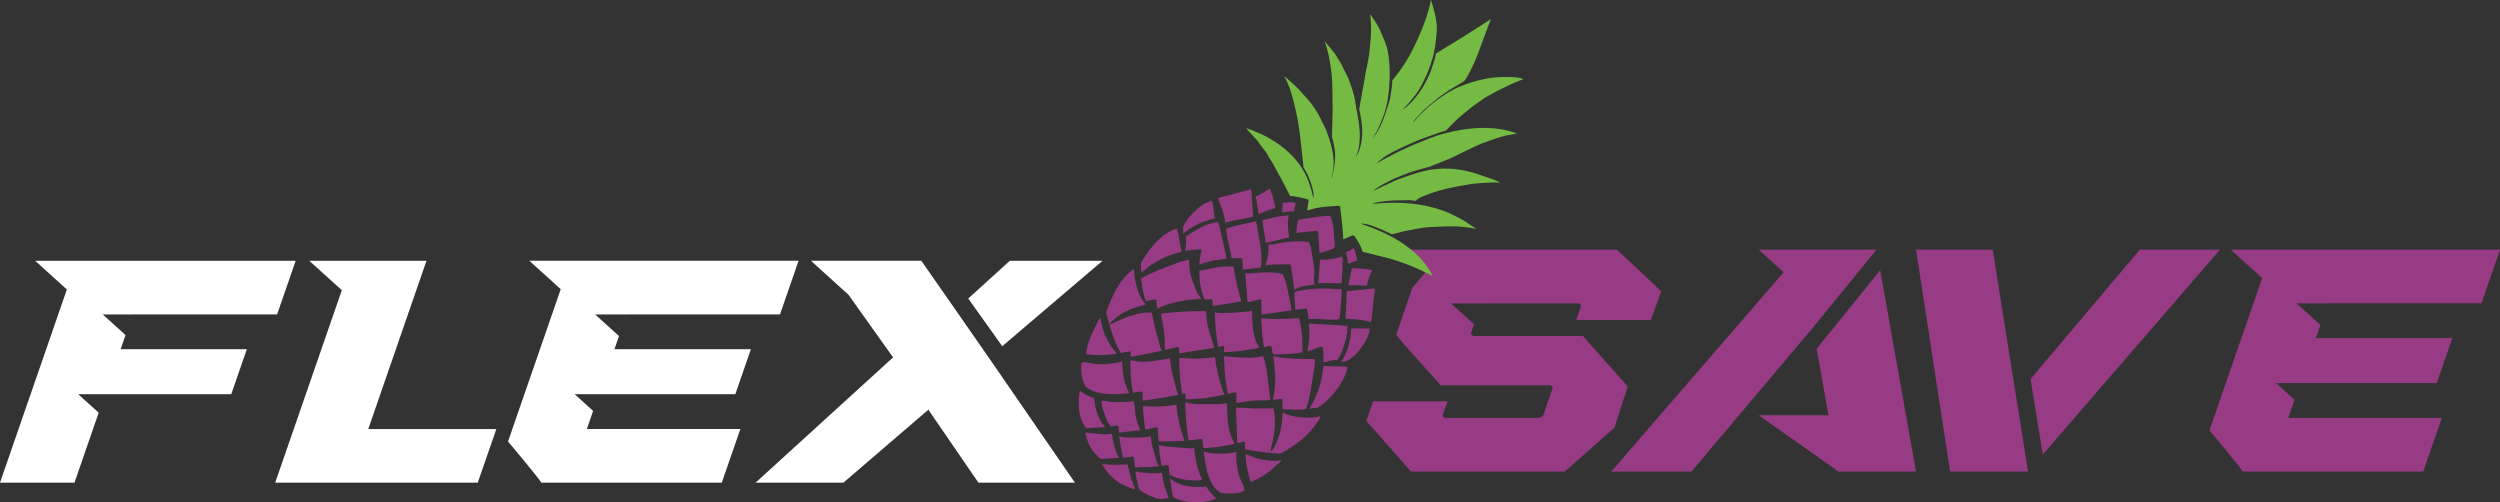
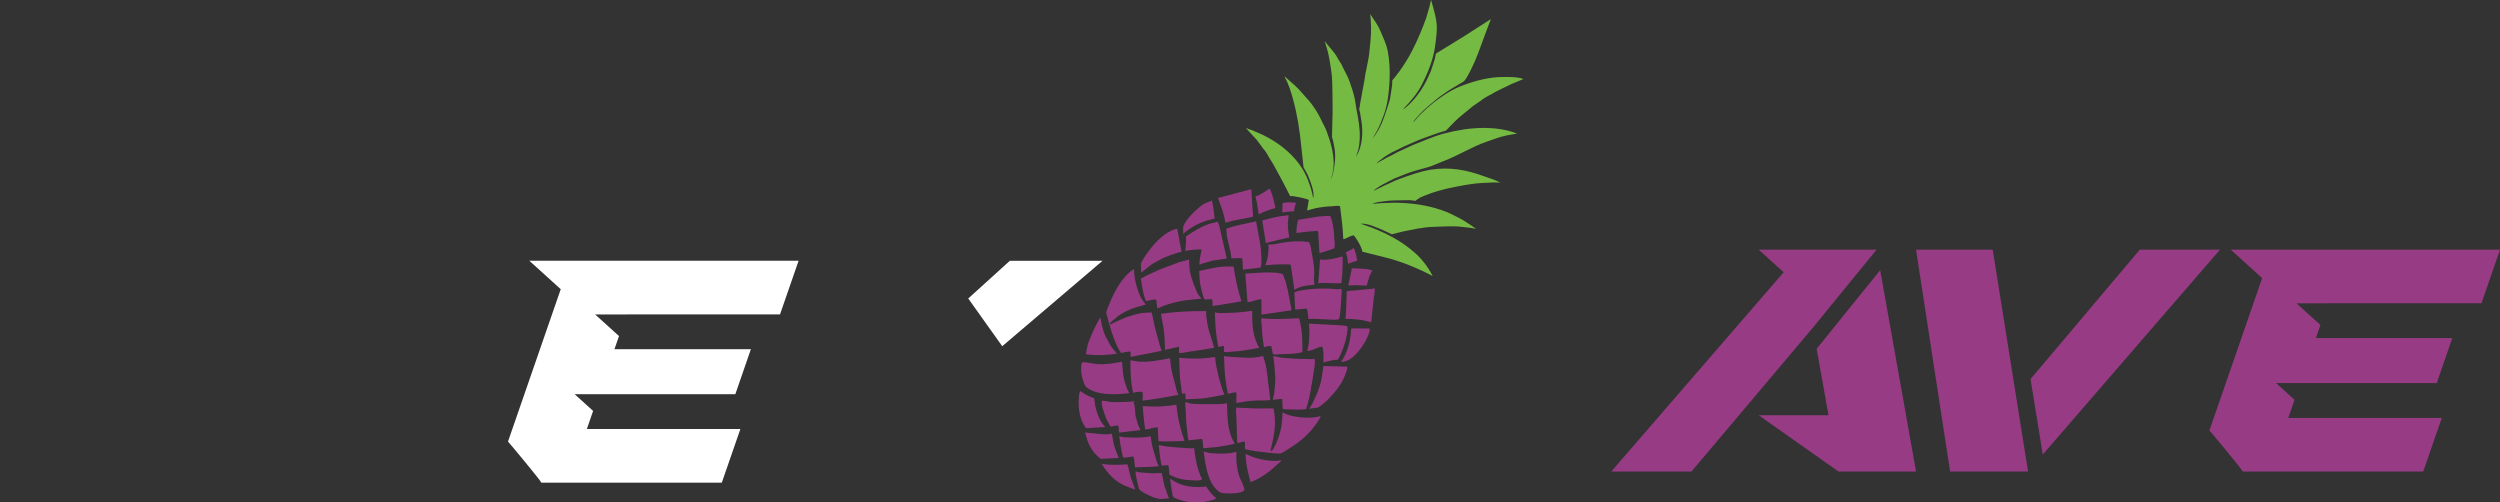
<svg xmlns="http://www.w3.org/2000/svg" id="Layer_2" data-name="Layer 2" viewBox="0 0 1509.49 303.31">
  <rect x="0" y="0" width="1509.49" height="303.31" fill="#333333" stroke="none" />
  <defs>
    <style>
      .cls-1, .cls-2 {
        fill: #973b85;
      }

      .cls-1, .cls-3 {
        fill-rule: evenodd;
      }

      .cls-4 {
        fill: #fff;
      }

      .cls-3 {
        fill: #75bb43;
      }
    </style>
  </defs>
  <g id="Layer_1-2" data-name="Layer 1">
    <g>
      <g>
        <g>
          <g>
            <path class="cls-4" d="M605.15,209.04l60.58-51.59h-55.99l-25.12,22.78c6.52,9.11,14.02,19.73,20.53,28.81Z" />
-             <polygon class="cls-4" points="576.99 187.15 556.28 157.45 489.65 157.45 512.31 177.98 539.24 215.78 456.22 291.42 509.27 291.42 560.53 247.39 590.77 291.42 649.03 291.42 596.67 215.43 576.99 187.15" />
          </g>
-           <polygon class="cls-4" points="222.36 259.05 257.51 157.46 186.76 157.46 206.39 175.23 166.17 291.42 288.47 291.42 299.69 259.05 222.36 259.05" />
-           <polygon class="cls-4" points="80.12 189.83 167.32 189.83 178.53 157.46 21.23 157.46 40.37 174.79 0 291.42 44.97 291.42 59.59 249.2 47.24 238.02 76.1 238.02 76.1 238.02 139.64 238.02 149.03 210.86 72.85 210.86 75.8 202.32 62.06 189.88 80.11 189.88 80.12 189.83" />
          <path class="cls-4" d="M378.27,189.83h92.7l11.22-32.38h-162.57s18.95,17.16,18.95,17.16l-31.84,91.99c1.13,1.21,19.57,23.34,20.13,24.82h108.96l11.22-32.38h-92.7l3.78-10.93-11.15-10.1h28.86,0s68.16,0,68.16,0l9.39-27.17h-82.37l2.74-7.92-14.42-13.06h18.94l.02-.05Z" />
        </g>
        <path class="cls-2" d="M1405.58,183.13h92.7l11.22-32.38h-162.57s18.95,17.16,18.95,17.16l-31.84,91.99c1.13,1.21,19.57,23.34,20.13,24.82h108.96l11.22-32.38h-92.7l3.78-10.93-11.15-10.1h28.86,0s68.16,0,68.16,0l9.39-27.17h-82.37l2.74-7.92-14.42-13.06h18.94l.02-.05Z" />
        <g>
          <polygon class="cls-2" points="1233.42 274.44 1340.42 150.75 1292 150.75 1226.03 228.89 1233.42 274.44" />
          <polygon class="cls-2" points="1203.2 150.75 1156.9 150.76 1177.47 284.72 1224.53 284.72 1203.2 150.75" />
        </g>
        <g>
          <polygon class="cls-2" points="1094.58 197.88 1133.05 150.75 1088.76 150.75 1088.76 150.76 1061.92 150.76 1076.97 164.38 972.87 284.72 1021.29 284.72 1082.44 212.27 1094.58 197.88" />
          <polygon class="cls-2" points="1096.89 210.6 1104.04 250.73 1061.92 250.73 1110.09 284.72 1156.9 284.72 1135.25 163.13 1096.89 210.6" />
        </g>
-         <path class="cls-2" d="M976.25,150.76h-131.22l15.38,13.93c-1.43,1.79-6.1,7.44-7.57,8.92l-9.81,28.51c1.7,2.71,25.3,28.77,27,30.51h65.17c1.99,0,2.67.81,2.04,2.42l-5.15,14.89c-.48,1.61-1.71,2.42-3.7,2.42h-54.84c-1.99,0-2.75-.81-2.27-2.42l2.77-7.63h-44.97l-4.08,11.91c1.04,1.26,25.63,28.79,27,30.51h92.76c.98-.74,28.79-25.32,30.02-26.55l8.05-24.8c-1.16-1.5-25.5-28.54-27-30.51h-65.17c-1.99,0-2.74-.8-2.27-2.42l1.61-4.66-13.91-12.6h20.98c.14,0,.25-.04.4-.04h54.84c1.99,0,2.67.81,2.04,2.42l-2.54,7.63h44.97l6.24-17.14c-1.25-1.52-25.54-24.32-26.77-25.28Z" />
      </g>
      <g>
        <path class="cls-1" d="M816.25,161.92c-.71,3.48-1.43,6.97-2.14,10.45,1.63-.06,3.26-.13,4.88-.19,2.07.1,4.13.19,6.2.29.55-1.85,1.1-3.7,1.65-5.55.58-1.21,1.15-2.42,1.73-3.63-.91-.25-1.82-.5-2.74-.74-2.22-.24-4.39-.39-6.66-.49-.91-.03-1.82-.06-2.73-.09-.06-.01-.13-.03-.19-.04M812.6,152.32c.88,2.2,1.12,4.75,1.4,6.91,1.84-.64,3.68-1.27,5.52-1.91-.65-2.37-.69-5.1-2.23-7.54-1.48,1.21-3.25,1.83-4.7,2.54M793.15,139.59c.76-.03,1.67-.34,2.36-.09.76.59.48,2.64.56,3.42.32,3.33.27,6.65.68,9.91,2.85-.86,6.01-1.66,8.86-2.94.61-1.64.11-3.82.03-5.6-.17-4.28-.57-9.31-2.36-13.78-4.53-.4-9.22.55-14.06,1.36-1.81.29-3.63.58-5.44.87-.42,1.28-1.18,6.46-.98,7.75-.01.06-.03.13-.04.19,3.51-.4,6.97-.97,10.39-1.11M824.64,174.7c-2.4.25-4.8.5-7.2.74-1.34.05-2.92.08-4.28.47-.14,4.11-.28,8.22-.42,12.32-.13,1.47-.25,2.95-.38,4.42,1.16-.28,2.45-.08,3.57-.03,2.18.09,4.21.39,6.33.62,1.89.43,3.78.85,5.67,1.28.51-4.75,1.01-9.49,1.52-14.24.14-1.6.98-4.66.48-6.21-1.72.45-3.6.49-5.28.61M797.22,156.65l-.18.11c-.35,4.68-.71,9.36-1.06,14.04-.01.06-.03.13-.04.19,4.72-.45,9.42.34,14.07-.06.27-4.15.73-8.2.66-12.47-.02-1.11.21-2.52-.2-3.65-3.53,1.28-10.24,2.52-13.25,1.84M774.44,122.63c-.08,1.88-.17,3.77-.25,5.65.97-.14,1.93-.28,2.9-.42,1.47-.1,2.93-.2,4.4-.3-.27-1.77.69-3.48,1-5.14-2.06-.17-5.94-.58-8.04.21M815.85,198.43c-.13,1.42-.26,2.85-.4,4.27-.43,4.12-2.73,12.29-5.76,15.67.01.02.03.04.04.06,7.09.63,14.35-10.89,16.14-15.38.55-1.38,1.33-3.2,1.11-4.72-3.69.24-7.38-.33-11.13.09M790.05,192.64c1.25-.05,2.5-.09,3.75-.14,2.82.14,5.64.29,8.46.43,1.91.08,4.39.44,6.39-.32.2-1.33.39-2.65.59-3.98.31-3.29.53-6.52.69-9.86.06-1.32.39-2.95.05-4.3-2.03.39-4.43-.05-6.44-.14-5.09-.23-10.24-.17-15.53.64-2.02.31-4.4.57-6.51,1.54.18,3.49.37,6.99.55,10.48,2.29-.24,4.59-.47,6.88-.71.89,1.95.87,4.4,1.12,6.35M766.1,147.55c-.07.02-.14.04-.22.05.25,3.33-.13,6.98-1.04,10.09-.28.81-.57,1.61-.85,2.42-.04.03-.08.05-.12.07,1.71-.15,3.43-.29,5.14-.44,3.41-.12,6.82-.22,10.15-.05.51,1.17.51,2.5.71,3.66.41,2.72.81,5.45,1.22,8.17.13,1.18.25,2.36.38,3.54,3.29-2.05,5.74-2.35,8.62-2.79,1.14-.17,2.54-.06,3.7-.6-.86-2.27-.2-5.18-.22-7.41-.03-3.92-.91-8.01-1.63-12.02-.33-1.83-.54-4.25-1.63-6.11-4.97-.68-10.18-.51-15.5.3-2.46.37-6.47,1.6-8.71,1.12M762.11,133.07c.73,4.55,1.46,9.09,2.19,13.64,4.72-1.13,9.44-2.26,14.16-3.39-.56-3.13-.98-6.25-.83-9.24.16-1.38.32-2.77.47-4.15-1.98.26-3.95.51-5.93.77-3.35.56-6.65,1.63-10.06,2.38M766.64,113.83c-2.79,1.84-5.77,3.93-8.6,4.75.28,1.19.55,2.39.83,3.58.37,2.42.75,4.84,1.12,7.25,2.62-1.45,7.1-3.01,9.85-3.72.49-.58-.23-2.14-.37-2.88-.56-2.99-1.35-5.68-2.83-8.97M799.09,218.88c.71-.2,1.41-.4,2.12-.59,2.03-.48,4.57-1.22,6.56-1.08,3-5.03,6.23-14.52,5.81-20.22-1.15-.18-2.3-.36-3.44-.55-6.6-.34-13.19-.69-19.79-1.03.38,3.99.27,7.95-.1,11.79-.29,1.57-.57,3.15-.86,4.72,2.74.14,6.21-2.54,8.99-2.61,1.03,2.03.67,7.4.71,9.57M756.32,130.97c.54-.61.04-3.5-.03-4.41-.25-4.11-.5-8.22-.75-12.33-6.7,1.77-13.39,3.54-20.09,5.31-.02.01-.04.02-.06.04,2.13,5.53,3.77,9.86,4.5,14.89,5.58-1.71,10.98-2.34,16.42-3.5M740.41,138.08c.14,1.55.29,3.1.43,4.65.71,3.11,1.42,6.22,2.14,9.32.19,1.33.39,2.65.58,3.98.78-.19,5.99-.32,6.42-.01.36.25.41,5.99.47,6.76,3.55-.4,7.11-.8,10.66-1.2.85-2.31.51-5.31.43-7.82-.15-4.64-1.13-9.31-2.02-14.16-.37-1.98-.74-3.97-1.11-5.95-4.42,1.06-8.94,1.77-13.62,3.06-1.46.45-2.92.9-4.38,1.35M802.21,221.11c-.99,0-2.25-.29-3.28.09.09,1.5-.38,2.98-.54,4.44-.57,5.25-2.29,10.35-4.64,15.22-.87,1.8-1.84,4.34-3.45,5.86.01.02.03.04.04.06.82-.11,1.64-.21,2.47-.32.89-.09,1.77-.18,2.66-.28,1.35-.4,4.84-3.47,5.71-4.32,4.97-4.9,8.73-9.67,10.88-15.12.62-1.56,1.58-3.65,1.36-5.36-3.73-.09-7.46-.18-11.2-.27M779.84,187.33c-.41-2.26-.82-4.52-1.23-6.77-.64-3.31-1.29-6.73-2.22-10.09-.6-1.65-1.2-3.3-1.79-4.94-1.23-.21-2.44-.68-3.69-.8-4.38-.42-9.07-.24-13.59.16-1.8.09-3.61.19-5.41.28.44,5.74.89,11.47,1.33,17.21,1.84.29,7-2.25,8.4-1.58.01,3.06.02,6.11.03,9.17,6.05-.88,12.11-1.75,18.16-2.62M767.6,208.96c.32,1.6.64,3.21.96,4.81,1.48.55,3.52.11,5.13.06,3.58-.1,9.13-.11,12.71-1.25-.04-2.46-.08-4.92-.12-7.39-.09-4.3-.69-8.53-1.9-13.08-1.58.09-3.17.18-4.75.27-4.17.14-8.23.37-12.32.19-1.81-.12-3.61-.25-5.42-.37l-.19-.04c-.44,1.44.1,3.46.15,4.99.09,2.79.3,5.6.75,8.47.19,1.33.39,2.65.58,3.98,1.26-.34,3.21-.85,4.42-.64M729.27,133.02c1.39-.35,2.77-.7,4.16-1.05-.1-.84-.2-1.68-.3-2.52-.42-2.68-.61-5.69-1.43-8.37-1.45.61-3.03,1.26-4.72,1.98-.91.65-1.82,1.31-2.73,1.96-4.17,3.68-8.28,7.7-9.86,11.93,0,1.4-.02,2.8-.03,4.2.01.02.03.04.04.06,3.99-3.79,10.17-6.88,14.88-8.19M774.25,241.04c.07,1.95.14,3.9.21,5.85,1.08.37,2.45.22,3.6.28,3.43.17,7.03.3,10.58-.16.57-2,1.13-3.99,1.7-5.99.36-1.84.72-3.68,1.09-5.52.38-3.32,1.26-6.61,1.62-9.96.3-2.75,1.34-6.04.63-8.93-1.68.43-3.54.12-5.17.13-4.73.03-9.34-.24-13.96-.67-1.94-.18-3.86-.92-5.78-1.05.2,1.38.4,2.76.6,4.14.21,2.77.42,5.53.63,8.3.07,3.45-.28,6.82-.65,10.17-.27,1.26-.53,2.52-.8,3.78,1.79-.2,3.59-.39,5.38-.59.1.07.21.14.31.22M715.96,142.85c.54,2.88-.13,5.88-.31,8.64.93-.15,1.87-.3,2.8-.44,2.28-.35,4.66-.47,6.88-.46.44.93-.25,1.84-.35,2.68-.24,2.14-.87,4.36-.76,6.54.85-.32,1.7-.63,2.56-.95,1.92-.52,3.83-1.04,5.75-1.56,2.72-.4,5.44-.79,8.16-1.19-1.14-5-2.27-10-3.41-15.01-.47-2.32-.88-4.87-2.04-7.25-1.88.67-4,.94-6.02,1.65-4.34,1.51-8.91,4.45-13.26,7.34M745.68,166.11c-.29-1.73-.58-3.46-.87-5.2-1.89,0-3.77.02-5.66.03-3.48.13-6.93,1.01-10.51,1.68-1.52.32-3.03.65-4.55.97.08,1.62.16,3.24.23,4.86.11,2.62.74,5.12,1.44,7.87.12.46,1.18,4.26,1.68,4.52,1.34-.08,2.68-.15,4.03-.23,1.03.53.6,3.16.7,4.16,1.49-.23,2.99-.45,4.48-.68,4.18-.66,8.47-1.3,12.71-2.15.06-.04.12-.07.18-.11-.44-1.5-.89-3-1.33-4.49-1.05-3.83-1.88-7.46-2.53-11.21M733.75,188.61l-.22.05c.16,6.83.59,13.75,2.1,20.83.97-.22,1.93-.45,2.9-.67.11.04.22.08.33.12.5,1.16,0,2.39.22,3.55,1.8.42,4.03-.2,5.92-.27,3.57-.14,7.18-.81,10.86-1.4,1.5-.26,3-.52,4.5-.78-3.52-6-4.1-11.72-4.26-17.09-.03-1.76-.06-3.52-.09-5.28-5.53.79-10.55,1.26-15.77,1.29-2.06.01-4.58.3-6.49-.35M774.6,249.02c-.05,0-.1.01-.16.02-.19,6.13-1,12.08-3.52,17.71-.61,1.37-1.82,4.62-3.29,5.59-.1-.02-.19-.04-.29-.06-.06-.1-.13-.19-.19-.29,2.01-8.41,3.83-16.03,1.78-25.4-3.6.02-7.21.04-10.81.06-3.76-.18-7.53-.36-11.29-.54-.1-.02-.19-.04-.29-.06-.53,1.69-.02,4.11,0,5.91.03,3.64.25,7.28.38,11,.05,1.41-.14,3.22.34,4.63.7-.28,3.6-1.14,4.14-.96.82.71-.17,4.1.53,4.67,1.71.32,3.42.64,5.13.96,4.2.46,8.3,1.21,12.62,1.43,1.02.07,2.04.14,3.06.21,1.67-.34,5.25-2.89,7.07-4.03,6.32-3.97,10.99-8.52,14.32-13.17.9-1.25,3.2-4.2,3.17-5.52-5.56,2.06-18.33.84-22.69-2.16M746.53,243.35c4.37-.8,8.4-1.46,12.58-1.58,1.91-.06,6.18.25,7.87-.35-.19-1.66-.38-3.32-.56-4.98-1.09-6.84-1.11-14.54-3.82-21.55-5.92,1.81-12.21.95-17.83.69-1.5-.12-3-.25-4.5-.37-.36-.14-.77-.28-1.19-.16.1,2.51.2,5.02.3,7.52.19,5,.97,10.13,2.07,15.27,1.02-.31,4.35-1.2,5.13-.84-.03,2.05-.07,4.09-.1,6.14.02.07.04.14.05.21M689.11,164.62c1.84-1.57,4.05-3.09,6.09-4.89,1.17-.68,2.34-1.36,3.51-2.04,1.44-.74,2.88-1.48,4.32-2.22,3.58-1.39,7.02-2.72,10.45-3.44-.82-3.31-1.27-6.86-1.96-10.34-.26-1.21-.51-2.41-.77-3.62-8.31,1.97-15.05,10.36-18.56,15.51-1.03,1.51-3.01,4.15-3.34,5.79.07,1.73.14,3.47.21,5.2.01.02.03.04.04.06M692.03,181.83c1.43-.2,4.99-1.39,6.11-.88.21,1.78.42,3.56.63,5.34,1.57-.66,3.15-1.32,4.72-1.98,4.04-1.34,7.97-2.32,11.87-2.94,3.36-.36,6.72-.72,10.07-1.07-.73-1.09-1.92-2.08-2.53-3.5-2.05-4.8-3.83-9.13-4.62-13.67-.13-2.13-.27-4.26-.4-6.39-1.89.67-4.12.99-6.18,1.67-3.93,1.48-7.87,2.97-11.8,4.45-2.67,1.24-5.35,2.48-8.02,3.72-1.01.55-2.01,1.1-3.02,1.65.13.8.25,1.59.38,2.39.48,2.99,1.21,8.25,2.78,11.22M700.97,189.42c.52,2.85,1.03,5.7,1.55,8.55.76,4.59.79,8.97.88,13.31,2.69-.62,5.37-1.24,8.06-1.86.14.08.27.16.41.24.02,1.14.03,2.28.05,3.41,1.39.3,4.42-.48,5.97-.71,3.73-.56,7.5-1.06,11.33-1.7,1.27-.22,2.55-.45,3.82-.67.02-.01.04-.02.06-.04-1.32-4.86-3.11-9.31-4.03-14.04-.27-1.91-.53-3.82-.8-5.73-.01-.79-.02-1.57-.03-2.36-8.85-.04-18.07.36-27.26,1.61M715.75,237.73c.04,1.13.07,2.25.11,3.38,2.7-.13,5.39-.27,8.09-.4,5.06-.19,10.21-1.56,15.37-2.43-.42-.99-.84-1.99-1.27-2.98-.7-2.46-1.41-4.91-2.12-7.37-.6-2.72-1.19-5.43-1.79-8.15-.16-1.4-.32-2.81-.48-4.21-4.68.64-9.08,1.06-13.56.97-2.48-.14-4.97-.27-7.45-.41-.23-.05-.45-.1-.68-.15.06,2.02.11,4.03.17,6.05.12,3.94.45,7.88,1.09,11.95.19,1.19.13,2.65.66,3.85.48-.11.97-.22,1.45-.34.14.08.27.16.41.24M756.86,276.07c-1.62-.65-3.24-1.3-4.86-1.95.1,1.27.21,2.55.31,3.82.43,4.33,1.49,8.46,2.76,13.11.01.02.03.04.04.06,5.14-1.87,11.03-5.85,14.83-9.56.96-.94,3.41-2.65,3.78-3.69-4.66,1.18-12.67-.28-16.86-1.8M716.92,260.87c.23,1.5.09,3.56.86,5.04,2.63-.31,5.27-.63,7.9-.94.73.84.66,4.29.81,5.48,1.45.36,3.31-.19,4.84-.25,3.63-.15,7.21-.84,11-1.57,1.07-.24,2.14-.47,3.21-.71-3.55-5.69-4.27-12.63-4.46-17.79-.09-2.24-.18-4.48-.27-6.72-2.96.82-6.33.59-9.2.61-4.14.03-8.27.11-12.31-.31-1.2-.12-2.28-.73-3.45-.95-.49,1.64.07,3.94.1,5.68.08,4.08.33,8.22.98,12.43M676.84,213.18c1.11-.29,4.99-1.18,5.83-.79-.01.88-.02,1.76-.03,2.65-.01.06-.03.13-.04.19,1.49.32,3.76-.55,5.32-.8,3.16-.51,6.32-1.2,9.58-1.83,1.32-.28,2.64-.56,3.96-.84-.99-2.09-1.49-4.43-2.06-6.5-.99-3.61-1.99-7.03-2.71-10.6-.44-2-.87-3.99-1.3-5.99-1.99.14-4.05.06-6.1.38-2.99.48-6,1.41-9.1,2.43-2.28.99-4.55,1.98-6.83,2.98-.9.46-1.8.91-2.7,1.37-.07.02-.14.04-.22.05-.1-.16-.2-.31-.3-.47.61-1.15,1.99-1.99,3.12-3.03,3.94-3.6,9.8-6.08,14.06-7.27,1.48-.41,2.97-.83,4.45-1.24-1.13-1.73-2.56-3.27-3.37-5.19-2.59-6.11-3.53-10.88-3.73-16.28-7.28,4.69-11.79,13.76-14.25,19.69-.61,1.46-2.53,5.61-2.48,6.97.65,2.33,1.3,4.65,1.95,6.98,1.42,4.99,3.59,11.98,6.96,17.13M746.49,277.33c0-1.5,0-3.01,0-4.51-4.74,1.43-11.5,1.22-15.96.75-1.26-.31-2.51-.61-3.77-.92.28,1.93.56,3.86.84,5.79.98,5.86,2.72,14.58,8.8,18.68,1.31.88,5.28.83,6.95.8,1.88-.03,6.4-.13,8.04-2.01.06-2.03-2.73-6.72-3.37-9.04-.88-3.21-1.44-6.47-1.53-9.54M688.06,218.37c-1.87-.1-3.69-.67-5.53-.8.01,6.39.11,12.83,1.62,19.58,1.57-.39,4.06-.81,5.57-.54.64,1.54.06,3.71.19,5.3,2.12-.29,4.24-.58,6.36-.87,3.7-.57,7.42-1.16,11.22-1.88,1.35-.27,2.7-.55,4.06-.82-1.16-2.02-1.42-4.15-1.95-6.08-1.02-3.73-1.99-7.3-2.59-10.92-.2-1.68-.4-3.36-.6-5.04-1.61.3-3.23.6-4.84.9-4.64.82-9.11,1.41-13.51,1.18M711.06,266.35c1.24-.04,2.9.16,4.14-.3-1.91-5.13-3.24-10.28-4.1-15.31-.27-2.13-.54-4.26-.81-6.38-4.54.79-8.84,1.12-13.2,1.15-2.37-.1-4.75-.19-7.12-.29.42,4.62.7,9.19,1.5,13.99,2.12.41,5.54-1.67,7.57-1.06.15,2.75.29,5.5.44,8.26.99.03,1.99.06,2.98.09,2.84.06,5.66-.04,8.59-.14M725.76,289.36c-.06-.79-.85-1.68-1.16-2.55-.51-1.56-1.03-3.13-1.55-4.69-.75-2.75-1.19-5.54-1.61-8.26-.14-1.11-.28-2.23-.42-3.35-1.58.38-3.38.11-4.9.04-4.32-.19-8.49-.67-12.74-1.11-1.25-.25-2.5-.51-3.75-.76.16,1.54.33,3.07.49,4.61.4,2.54.57,5.3,1.38,7.91,1.25-.13,2.5-.26,3.75-.39.74.88.65,4.49.8,5.73,4.3,2.52,9.67,3.42,14.55,3.5,1.3.02,3.93.4,5.15-.69M658.83,214.24c5.08.4,10.2.08,15.59-.68-1.33-1.93-3.5-3.69-4.54-6.09-.88-1.66-1.77-3.32-2.65-4.98-1.49-3.79-2.33-7.23-2.79-10.72-.9,1.07-1.51,2.38-2.12,3.55-2.4,4.57-4,8.2-5.59,12.86-.35,1.86-.7,3.72-1.05,5.58.03.04.05.08.08.12,1.03.12,2.05.24,3.08.37M728.25,293.71c-1.62.41-3.4.31-4.96.33-6.15.06-11.54-1.25-16.84-5.1.09.65.18,1.31.27,1.96.32,2.04.65,4.08.97,6.12.16.88.32,1.77.47,2.66,1.35,1.6,4.09,2.04,5.78,2.6,4.49,1.49,15.12,1.66,20.54-1.41-.04-.06-.08-.12-.11-.17-1.84-1.01-4.69-4.68-6.12-6.98M655.49,233.39c6.17,5.55,18.51,4.99,26.36,3.96-.4-.79-.8-1.58-1.2-2.36-.53-1.5-1.06-3-1.59-4.5-1.13-4.14-1.22-8.17-1.61-12.11-5.23,1.08-9.71,1.75-14.55,1.5-3.08-.16-6.08-1.23-9.15-1.23-1.08.8-.9,2.25-.94,3.3-.15,3.31.37,6.07,1.91,9.88.26.52.51,1.05.77,1.57M670.73,242.7c-1.32-.09-4.2-1-5.35-.66-.84,2,1.81,9.03,3,11.81.7,1.2,1.4,2.41,2.09,3.61,1.32.27,3.41-.96,4.61-.35.66.59.24,3.12.66,4.1,4.29-.51,8.58-1.01,12.87-1.52-.44-.93-.87-1.86-1.31-2.79-.51-1.73-1.02-3.46-1.54-5.19-.59-2.97-.1-5.93-1.35-8.75.21-.33.68-.37.66-.66-1.21.1-2.42.21-3.64.31-3.7.15-7.15.32-10.72.08M678.07,276.23c1.13.25,4.82-.34,6.06-.69.78.4,1.01,5.5,1.15,6.66,4.74-.28,9.55-.08,14.48-.72-1.26-2.01-1.69-3.98-2.21-5.83-.83-2.99-1.8-5.76-2.28-8.66-.17-1.21-.34-2.41-.51-3.62-4.01.99-9.22.94-13.11.77-1.73-.08-4.05.07-5.56-.85-.08,0-.17,0-.25,0,.18,1.53.37,3.05.55,4.58.44,2.79,1.05,5.52,1.69,8.38M701.4,285.54c-4.03.43-7.98.18-11.82-.21-.9-.09-2.14-.06-2.94-.54-.34-.06-.69-.12-1.03-.17-.02,2.65,1.01,5.42,1.53,8.14.17.77.33,1.54.5,2.31.54,1.13,3.43,2.73,4.33,3.19,3.16,1.6,6.54,3.18,10.07,3.03.09-.24,3.29-.37,3.75-.39-.88-2.43-1.76-4.85-2.64-7.28-.77-2.72-1.03-5.55-1.75-8.09M664.8,257.99c.8-.03,1.76.08,2.6-.24-3.61-3.16-5.67-10.09-6.25-13.47-.17-1.29-.34-2.58-.51-3.86-2.33-.59-6.36-2.67-8.34-4.36-.02.01-.04.02-.06.04-.78,1.47-.8,3.52-.9,5.16-.29,4.5.34,12.18,4.47,17.29,3-.19,5.99-.37,8.99-.56M675.47,276.47c-1.28-3.26-2.5-6-3.12-9.04-.35-1.86-.69-3.72-1.04-5.58-3.73.91-8.48.03-12.05-.31-1.23-.12-2.59-.1-3.76-.51-.51.48.5,2.81.71,3.66.91,3.7,3.57,8.17,6.67,10.91.57.49,1.14.98,1.71,1.47,3.61-.19,7.22-.37,10.82-.56.02-.01.04-.02.06-.04M680.76,280.37c-1.24.07-2.47.13-3.71.2-2.62.05-5.13.15-7.69-.01-1.11-.12-2.22-.25-3.33-.37-.26-.06-.52-.11-.78-.17-.02.01-.04.02-.06.04,3.9,6.42,8.24,10.47,13.3,12.89,1.51.61,3.02,1.22,4.53,1.83.7.22,1.4.44,2.09.65.12,0,.23.02.35.03-.82-2.16-1.64-4.33-2.47-6.49-.91-2.89-1.34-5.92-2.25-8.6" />
        <path class="cls-3" d="M871.73,80.67c-6.32,1.7-12.19,4.44-18.74,6.96-2.25,1.04-4.5,2.07-6.76,3.11-2.71,1.08-5.39,2.91-8.32,4.16-2.29,1.26-4.58,2.52-6.86,3.78.51-.79,1.55-1.31,2.36-2.02,2.57-2.25,6.59-4.62,9.67-5.94,1.43-.72,2.87-1.45,4.3-2.17,4.56-1.87,8.87-4.07,13.37-5.59,2.62-.93,5.23-1.86,7.85-2.79,1.5-.45,3-.9,4.49-1.35,1.6-1.65,3.2-3.3,4.8-4.96,3.36-3.46,7.44-6.34,11.4-9.77,1.59-1.08,3.17-2.17,4.76-3.25,1.58-1.35,4.12-2.87,5.97-3.69,1.17-.67,2.35-1.34,3.52-2.01,2.98-1.45,5.96-2.9,8.94-4.35,2.43-1.01,4.85-2.02,7.28-3.04-.01-.02-.02-.03-.03-.05-3.18-1.3-8.53-1.26-12.09-1.23-8.16.07-16.12,1.92-25.15,5.37-11.08,4.23-23.44,14.77-29.15,22.13.34-1.48,2.87-3.81,4.06-5.16,3.16-3.59,7.36-6.57,11.44-10.13,2.06-1.43,4.13-2.86,6.19-4.29,2.99-1.79,5.97-3.58,8.96-5.36,1.61-1.75,3.23-5.19,4.28-7.23,3.19-6.26,5.29-12.59,7.66-18.98,1.41-3.76,2.82-7.52,4.23-11.28-5.12,3.23-10.43,6.75-15.6,10-2.44,1.51-4.88,3.02-7.32,4.54-2.71,1.66-5.42,3.32-8.13,4.97-.69.43-1.38.87-2.08,1.3-.23,1.08-.46,2.16-.68,3.24-.76,2.35-1.52,4.7-2.29,7.05-2.67,6.56-5.92,12.62-11.43,18.62-1.53,1.67-3.44,3.55-5.76,4.96,1.23-1.31,2.47-2.62,3.7-3.93,2.82-3.3,5.64-6.8,7.52-10.41,4.45-8.56,7.75-16.97,8.71-26.26.31-2.98.82-6.04.75-9.1-.12-5.42-1.84-10.71-3.44-16.49-.03,0-.05-.01-.08-.02-.29,1.27-.57,2.54-.85,3.81-.71,2.43-1.42,4.86-2.13,7.29-2.4,6.65-5.14,13.14-8.46,19.62-2.11,4.11-4.66,8.19-7.44,12.1-1.09,1.42-2.19,2.84-3.28,4.27-.39.45-.78.89-1.17,1.34-.06,1.06-.12,2.12-.17,3.18-.3,2.02-.6,4.03-.9,6.05-.22,1.94-.87,4.1-1.5,5.96-2.37,6.93-4.18,13.79-9.49,20.14.94-1.59,1.87-3.18,2.81-4.78,1.63-3.19,2.95-6.46,4.14-9.75,2.38-6.64,3.11-13.78,3.43-20.88.26-5.79.03-11.89-1.2-17.96-.81-3.96-2.69-7.81-4.45-11.98-1.39-3.29-3.88-6.68-6.04-9.91.1,1.03.2,2.06.31,3.08.07,1.71.14,3.43.22,5.15.04,5.02-.53,9.93-1.04,14.83-.61,5.95-2.41,11.73-3.08,17.65-.43,2.23-.86,4.46-1.29,6.69-.3,2.68-1.09,5.32-1.38,8.02-.12.68-.25,1.36-.37,2.04.19.77.37,1.55.56,2.32.26,1.62.52,3.24.78,4.86,1.11,7.07.6,15.57-3.33,21.55.35-1.02.71-2.05,1.06-3.07.86-2.51,1.12-5.47,1.24-8.13.26-5.76-.8-11.5-1.99-17.6-.31-1.94-.62-3.89-.93-5.83-.7-3.54-1.91-7.07-3.16-10.72-1.24-3.62-3.41-6.93-5.1-10.77-.67-1.07-1.35-2.14-2.02-3.21-2.02-4.12-5.63-7.2-7.96-10.57.53,1.76,1.06,3.52,1.6,5.28,1.09,3.98,1.64,7.94,2.25,11.82.79,5.06.8,10.28.86,15.24.06,5.33.17,10.6-.07,15.89-.07,3.23-.15,6.47-.22,9.7.22.8.45,1.59.67,2.39.28,1.45.57,2.9.85,4.34.77,4.86.3,9.59-.71,14.08-.35,1.55-.59,3.09-1.47,4.54.25-.83.51-1.66.76-2.49.53-2.35.91-4.85.89-7.31-.05-6.23-1.8-12.5-4.34-19.33-.83-2.22-2.12-4.14-3.12-6.47-1.55-3.6-5.2-9.27-7.93-12.2-2.75-2.94-5.09-6-7.88-8.55-2.1-1.87-4.2-3.74-6.3-5.6-.04,0-.09,0-.13.01,2.48,4.46,3.93,9.22,5.11,13.5,2.62,9.51,4.03,18.61,4.94,27.78.49,4.52.99,9.05,1.48,13.58.8,1.44,1.6,2.87,2.4,4.31,1.81,4.4,4.47,10.81,3.4,14.44-.5-3.56-1.69-7.2-3.11-10.95-5.21-13.8-17.78-22.74-27.16-27.32-2.12-.92-4.24-1.84-6.35-2.76-1.18-.42-2.36-.84-3.54-1.25-.12-.01-.24-.03-.36-.04,2.08,2.28,4.28,4.68,6.54,7.12,1.32,1.78,2.63,3.56,3.95,5.34,1.1,1.21,2.43,3.16,3.1,4.67.92,1.49,1.85,2.98,2.77,4.47,1.87,3.44,3.74,6.87,5.62,10.31,1.98,3.84,2.7,5.25,4.67,9.09,1.52-.44,9.94,1.57,10.99,2.13.08.08.16.17.23.25-.31,1.96-.63,3.92-.94,5.87-.03.13-.06.26-.09.39,1.72-.46,3.44-.91,5.16-1.37,3.44-.66,6.87-1.08,10.18-1.18,1.29-.04,3.49-.6,4.59.06.9,6.79,1.68,13.29,1.95,19.84,1.42-.08,5.78-3.03,6.5-2.14,1.53,1.87,4.63,6.79,5.02,9.71,4.4,1.09,5.49,1.36,9.89,2.44,2.39.61,4.79,1.23,7.18,1.84,10.2,3.04,17.74,6.4,25.38,10.37-2.95-5.71-6.93-10.7-10.57-13.79-8.2-7.41-17.08-11.76-26.15-15.39-2.29-.81-4.59-1.62-6.88-2.43,4.32-.31,9.98,2.36,13.94,4.07,1.66.78,3.33,1.56,4.99,2.34,2.34-.58,4.69-1.16,7.03-1.74,5.64-1.1,11.38-2.45,16.91-2.67,5.52-.22,10.85-.56,16.21-.29,2.44.27,4.89.54,7.33.81,1.13.2,2.26.41,3.39.61-.99-.69-1.99-1.38-2.98-2.07-2.45-1.64-4.82-3.22-7.34-4.48-2.55-1.28-4.94-2.59-7.53-3.63-8.91-3.57-18.32-5.09-27.94-5.51-3.75-.16-7.57.05-11.37.19-1.79.14-3.58.29-5.37.43-.03.02-.06.04-.1.06l-.03-.05c2.51-1.23,4.89-1.23,7.2-1.58,3.88-.59,7.74-.58,11.51-.61,2.28-.02,5-.28,7.13.4,1.01-.68,2.02-1.36,3.03-2.04,7.73-3.38,14.43-5.18,21.55-6.52,5.4-1.02,10.78-2.06,16.07-2.28,2.45-.11,4.89-.22,7.34-.33,1.15.03,2.31.06,3.46.1-3.2-1.72-6.91-2.75-10.27-3.97-10.01-3.65-20.32-5.61-31.55-3.84-6.52,1.03-12.78,3.34-19.78,5.88-2.89,1.05-5.67,2.64-8.71,3.87-2.04,1.01-4.08,2.03-6.12,3.04-.01-.02-.02-.03-.03-.05.79-1.1,5.49-3.95,7.01-4.6,1.73-.89,3.47-1.78,5.2-2.67,3.93-1.56,7.71-3.26,11.49-4.41,3.59-1.09,7.08-1.96,10.46-2.96,2.78-1.12,5.57-2.25,8.35-3.38,8.67-3.33,16.93-8.57,25.44-11.51,4.27-1.47,8.36-3.1,12.5-3.91,2.03-.36,4.06-.73,6.1-1.09-12.97-5.03-29.15-4.01-44.2.03Z" />
      </g>
    </g>
  </g>
</svg>